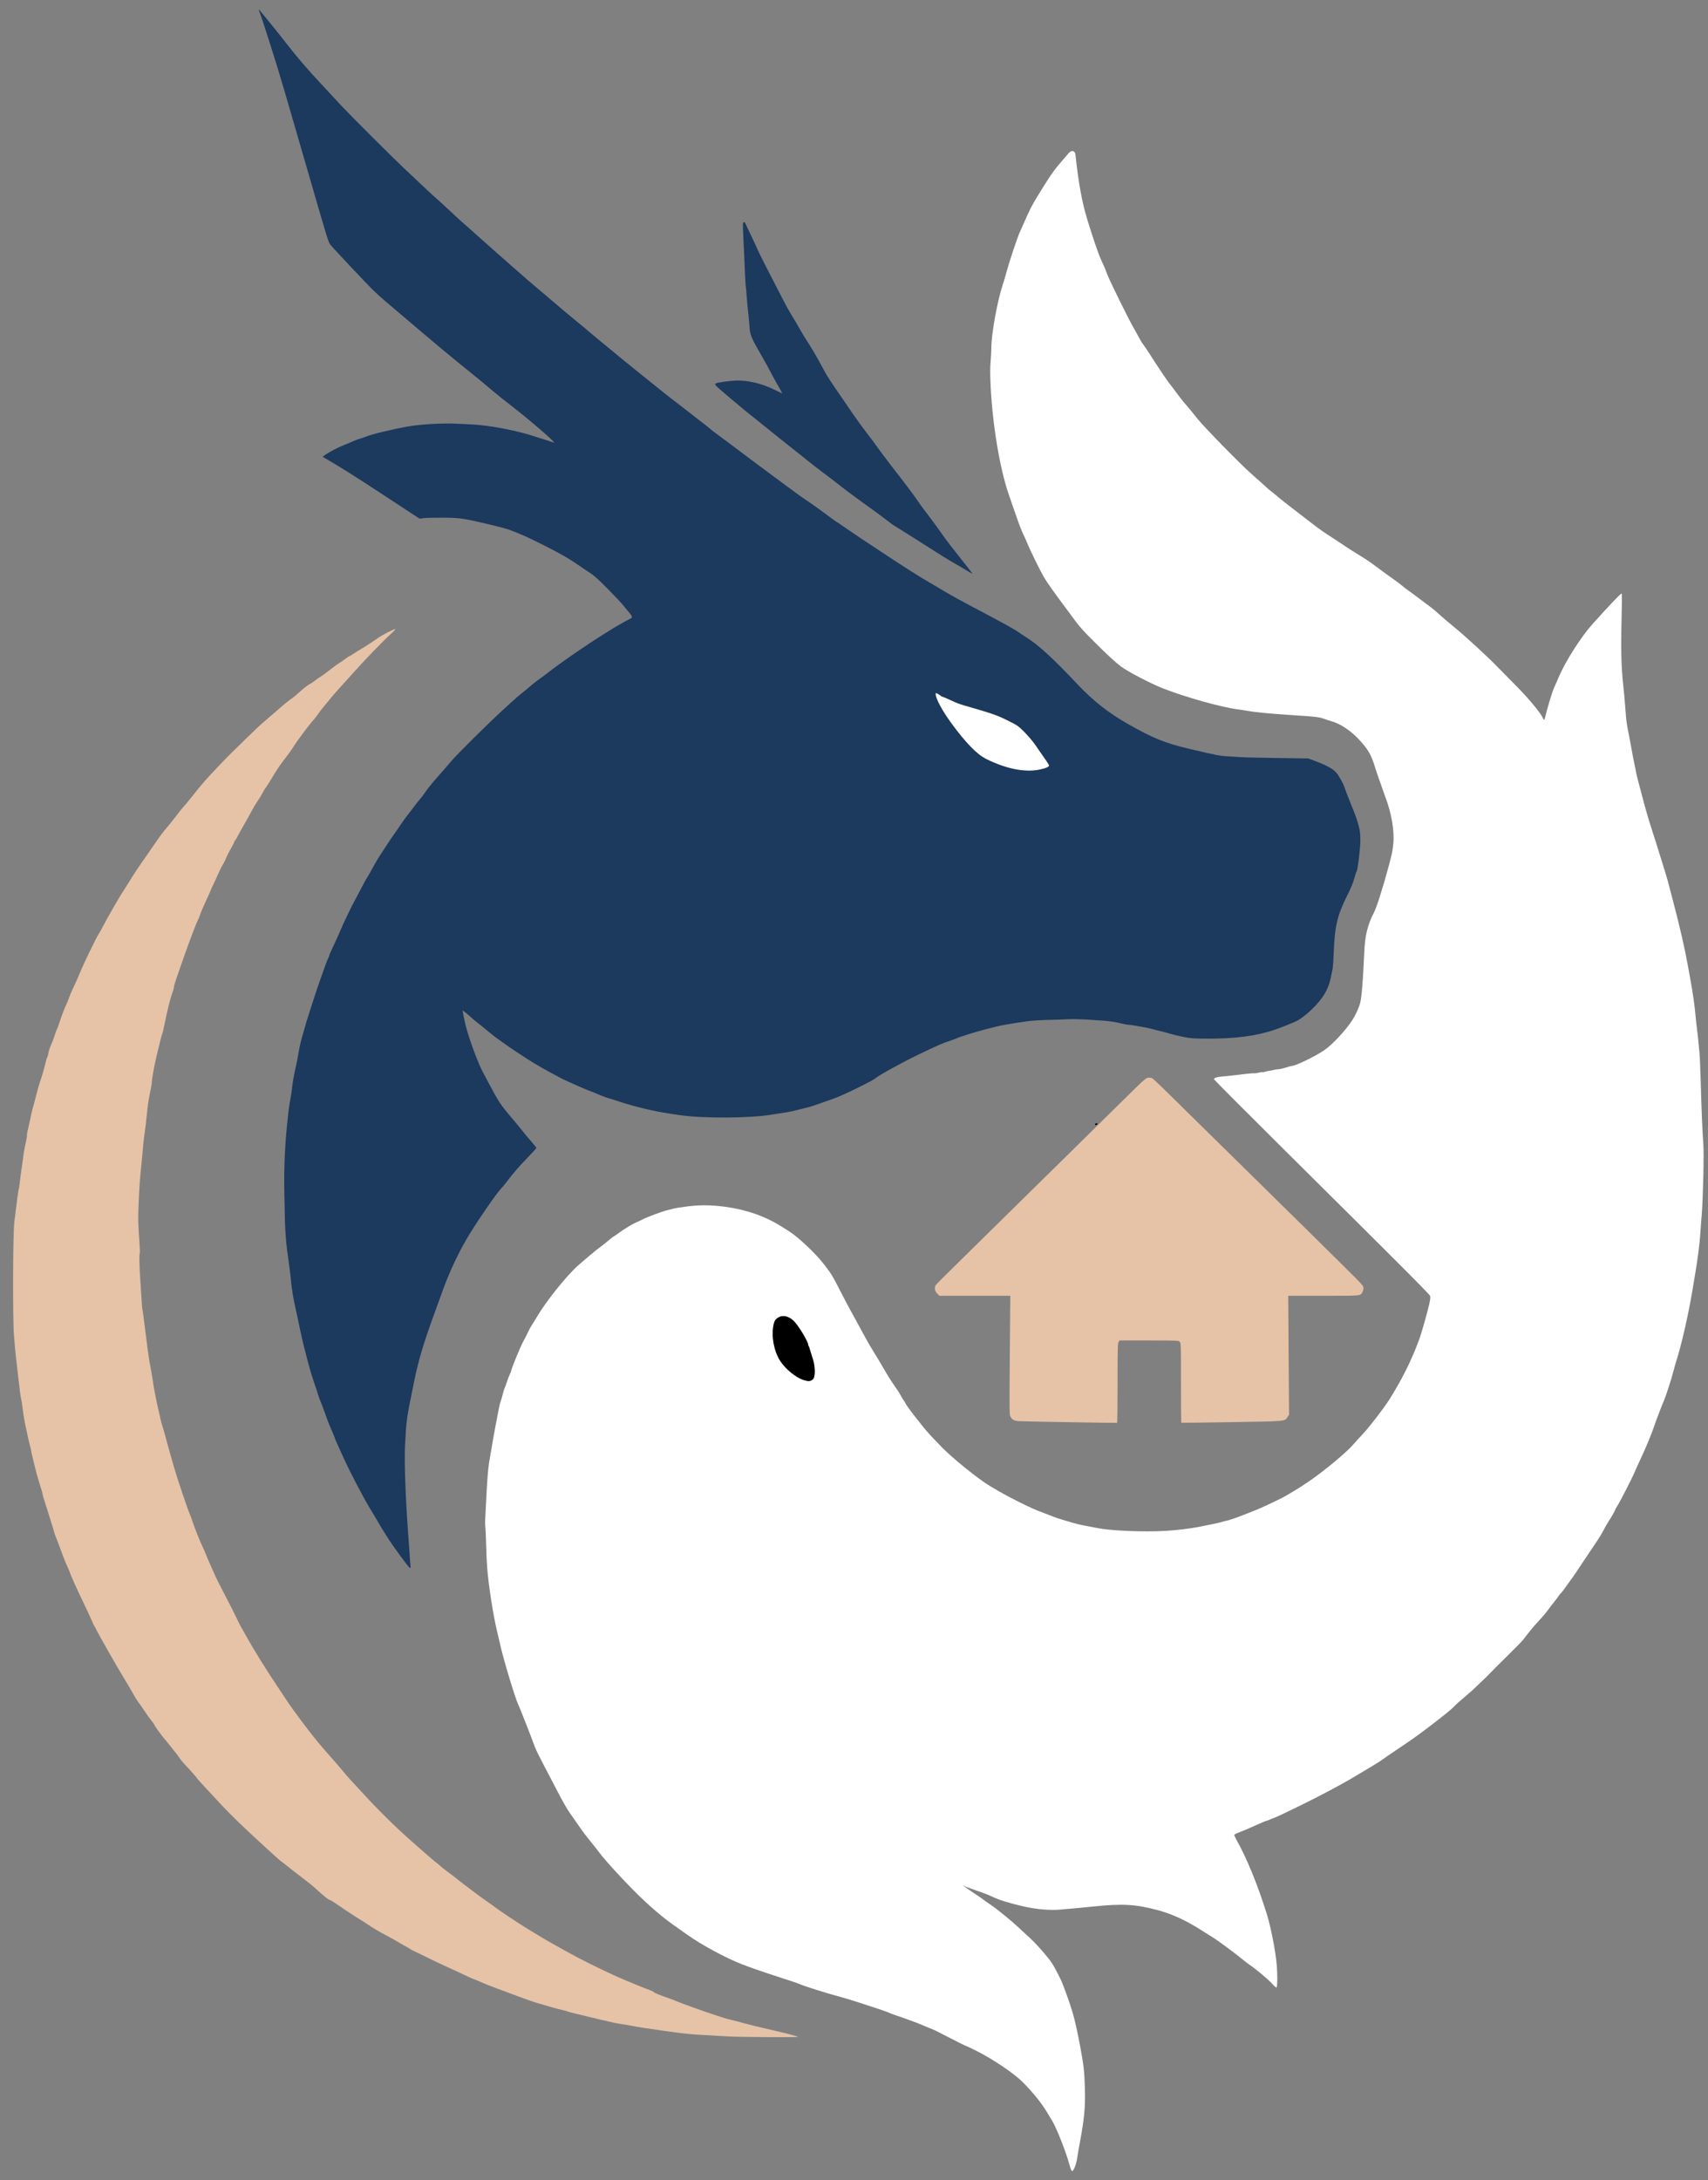
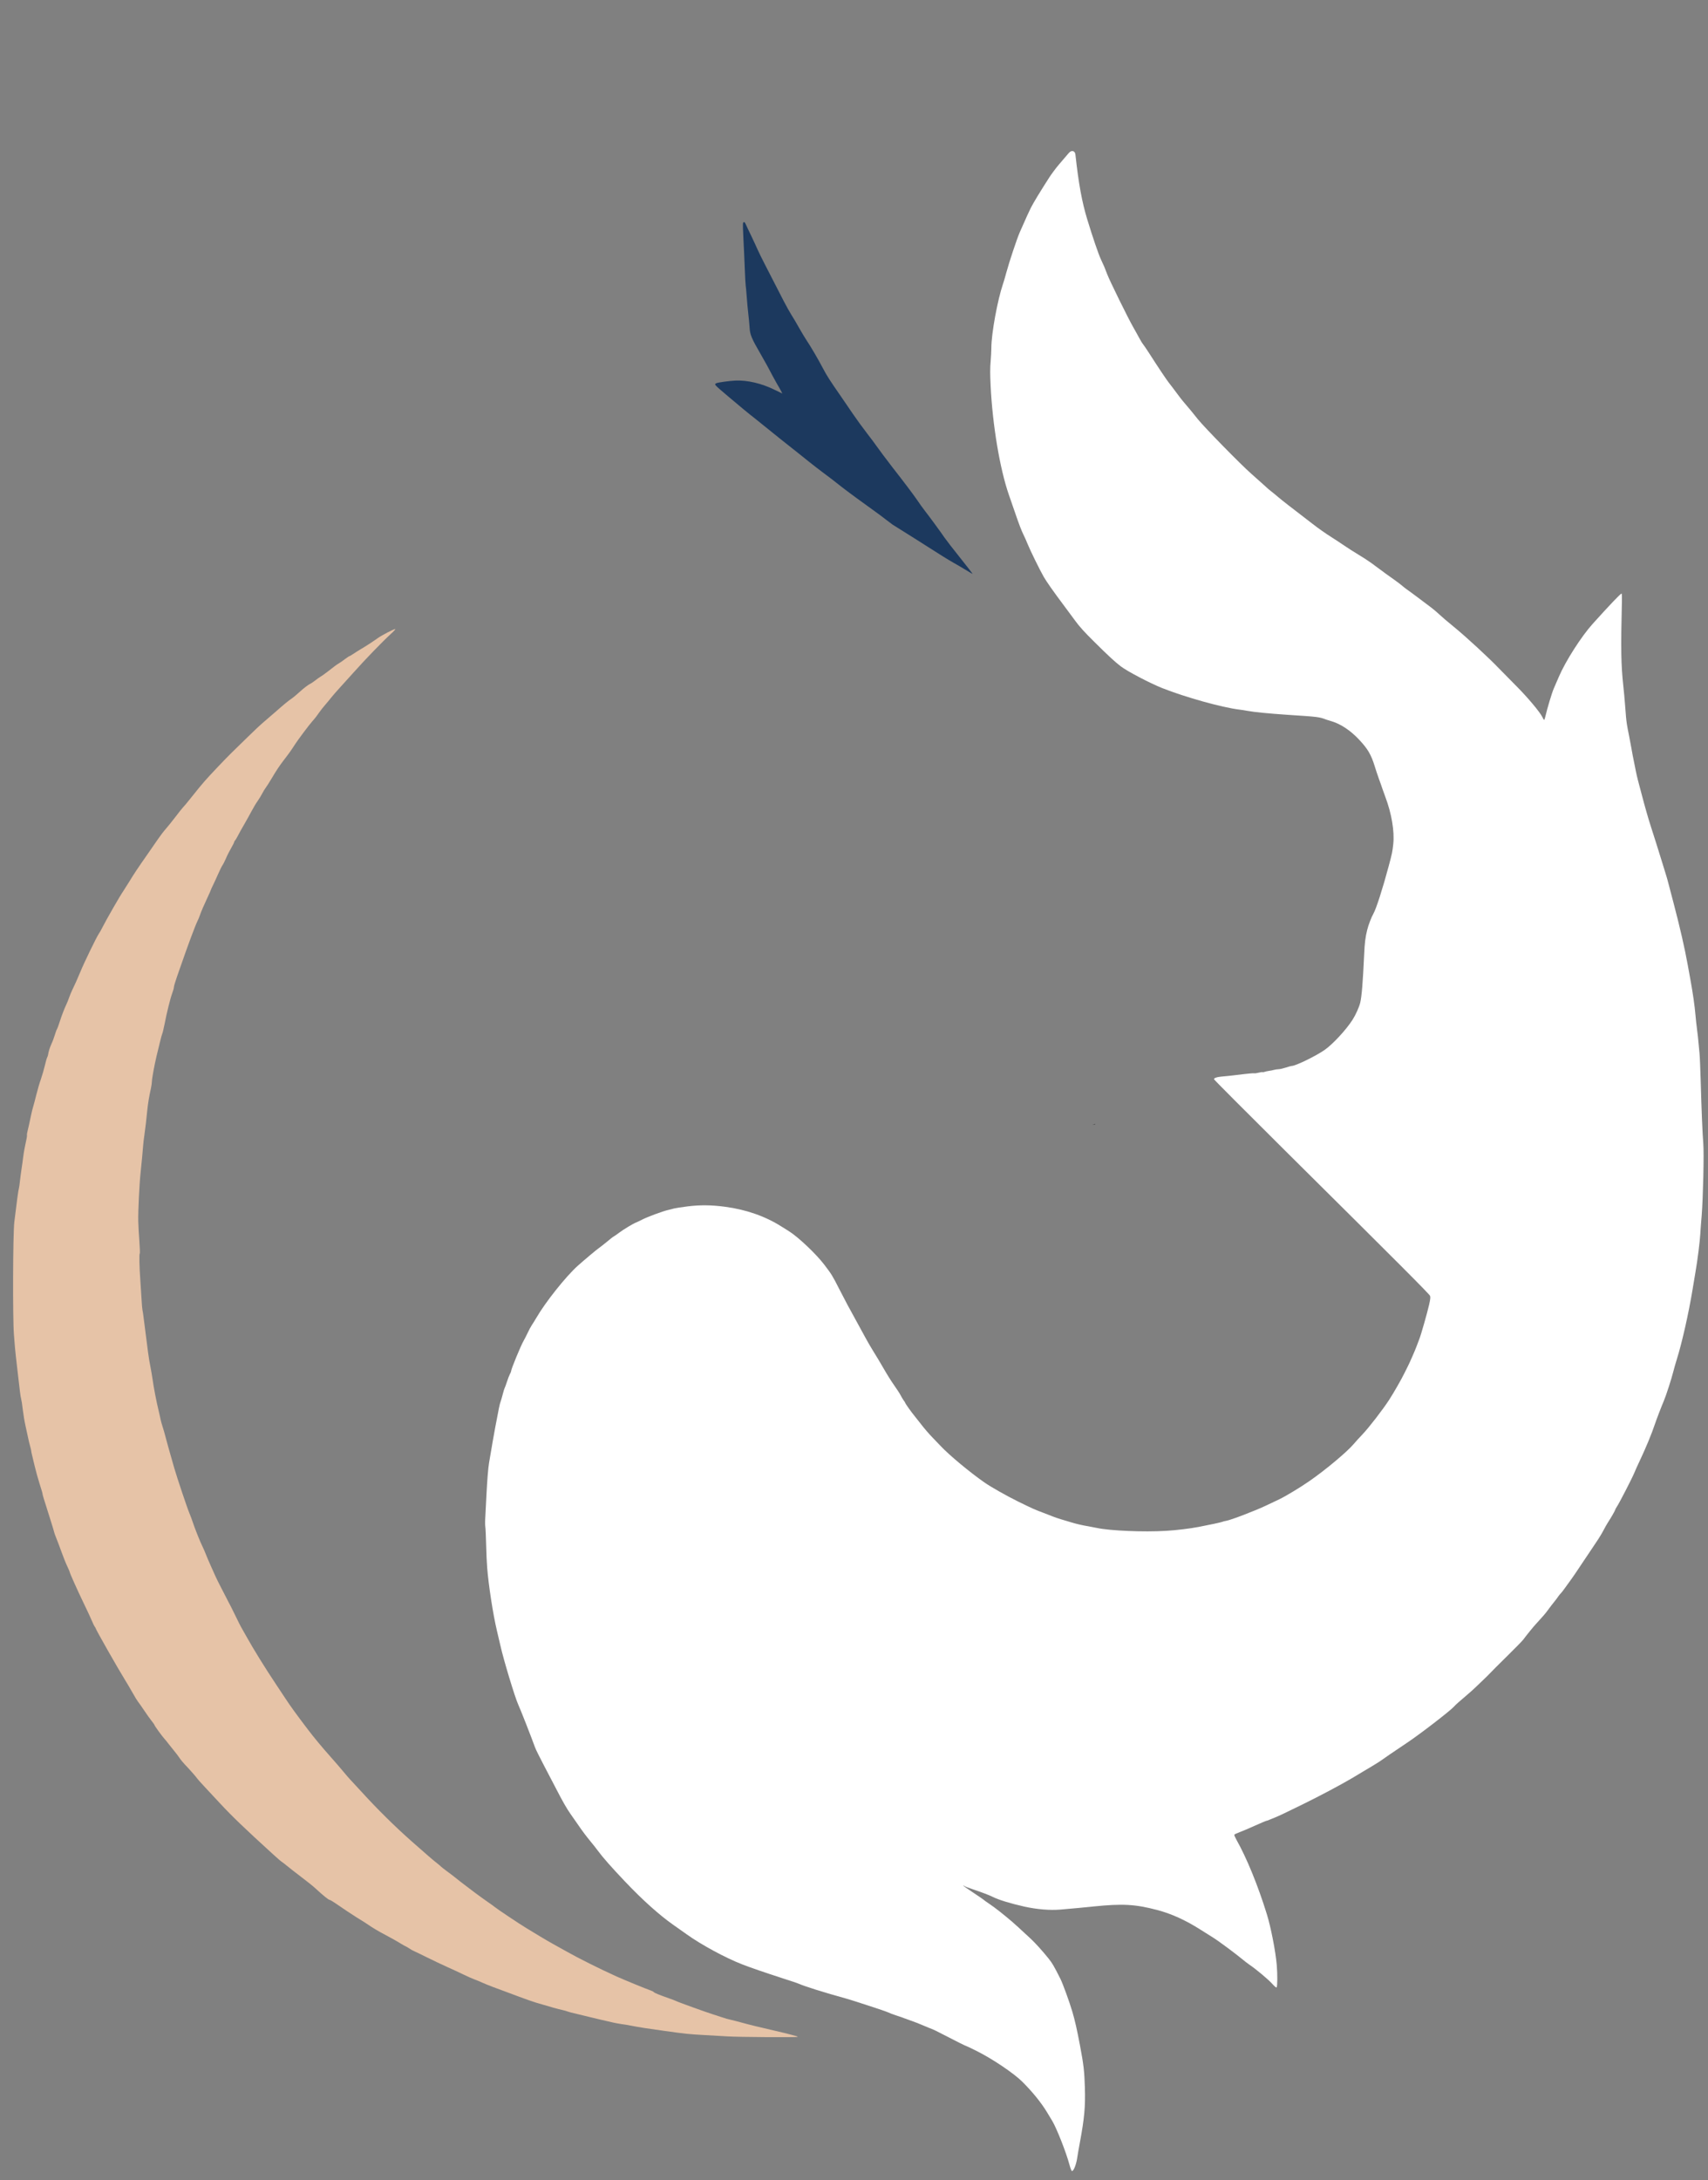
<svg xmlns="http://www.w3.org/2000/svg" xmlns:ns1="http://www.serif.com/" width="100%" height="100%" viewBox="0 0 10996 14032" version="1.1" xml:space="preserve" style="fill-rule:evenodd;clip-rule:evenodd;stroke-linejoin:round;stroke-miterlimit:2;">
  <rect x="0" y="0" width="10996" height="14032" fill="#808080" stroke="none" />
  <rect id="Plan-de-travail1" ns1:id="Plan de travail1" x="0" y="0" width="10995.4" height="14031.6" style="fill:none;" />
  <g>
-     <path d="M1667.83,69.486c21.667,54.583 117.084,354.167 166.667,526.25c17.917,60.833 47.917,163.75 66.667,229.167c19.166,65.416 54.583,187.916 79.166,272.916c134.167,463.334 132.917,460.417 149.167,480c20.833,25.834 227.917,245.834 272.5,289.584c20,19.583 58.75,54.583 85.417,77.083c26.666,22.5 73.333,62.083 104.166,88.333c193.75,165 299.584,253.334 403.334,337.084c86.25,69.166 114.583,92.5 175,144.166c26.25,22.5 83.75,68.334 127.083,101.667c112.917,86.667 291.667,241.667 268.75,232.917c-3.333,-1.25 -27.917,-9.167 -54.167,-17.5c-26.25,-8.334 -64.583,-20.417 -85.416,-27.084c-113.334,-36.25 -282.5,-67.5 -391.667,-72.5c-22.917,-1.25 -69.583,-3.333 -104.167,-5c-83.333,-3.75 -220.833,4.167 -297.916,17.5c-106.25,18.334 -245.417,52.084 -281.25,67.917c-10,4.167 -24.167,9.167 -31.667,10.833c-7.917,1.667 -28.333,9.167 -45.417,16.667c-17.083,7.917 -46.25,20 -64.583,27.083c-35.833,14.167 -101.25,48.75 -120.417,64.167l-12.083,9.167l20.417,12.083c89.166,51.25 184.583,111.25 378.75,238.75l225,147.5l31.25,-3.75c17.083,-1.667 72.083,-2.917 121.666,-2.5c70.834,0.417 101.667,2.917 141.667,9.583c70.833,12.5 253.333,56.25 286.25,69.167c75.833,29.167 110.417,44.583 202.5,90.417c112.5,55.833 181.25,95 239.583,136.25c21.667,15 55.417,37.916 75,50.416c26.25,17.084 55.417,43.334 113.334,102.084c42.916,43.333 87.5,90.833 99.583,105.833c11.667,15 30,37.083 40.417,48.75c20,23.75 20.416,32.083 2.916,38.75c-6.25,2.5 -26.25,13.333 -45,24.167c-18.75,11.25 -37.083,21.25 -40.416,22.916c-3.334,1.667 -15.834,9.167 -27.5,16.667c-11.667,7.083 -35.834,22.5 -54.167,33.75c-123.333,77.5 -276.667,182.917 -361.667,249.583c-17.916,14.167 -44.166,33.334 -57.5,42.917c-13.75,9.167 -35.416,26.25 -47.916,37.083c-12.5,11.25 -31.25,26.667 -41.667,35c-43.333,34.584 -57.5,46.667 -140.833,123.334c-97.5,89.166 -299.167,289.166 -332.084,328.75c-22.916,27.5 -56.666,66.25 -86.666,100c-38.334,42.916 -65,76.25 -85.417,105.833c-11.25,16.667 -26.25,36.25 -33.333,43.75c-7.084,7.5 -17.084,20 -22.5,27.917c-5.834,7.916 -23.75,31.25 -40,52.083c-16.667,20.417 -40.834,53.333 -53.75,72.917c-12.917,19.583 -31.667,46.666 -41.667,60.416c-10,13.75 -30,43.334 -44.583,65.417c-14.584,22.5 -37.5,57.083 -50.417,77.083c-13.333,20.417 -28.333,45 -33.75,55.417c-15.417,29.583 -49.167,88.75 -57.083,100c-3.75,5.833 -14.584,25.417 -23.75,43.75c-9.584,18.333 -28.75,55 -42.917,81.25c-29.583,53.75 -70.833,139.583 -97.917,202.083c-9.583,22.917 -24.583,56.667 -33.333,75c-35.833,77.084 -39.583,85.834 -39.583,90c-0,2.084 -2.917,10 -7.084,17.5c-7.083,13.75 -17.083,40.417 -49.166,132.084c-25.417,72.5 -27.917,80 -55.834,166.666c-36.25,112.917 -37.083,115.417 -48.333,156.25c-5.833,20.417 -12.083,42.917 -14.167,50c-8.333,27.084 -20.416,80.834 -25,112.5c-2.916,18.334 -9.166,52.084 -14.583,75c-12.083,51.25 -22.5,108.75 -25.417,141.667c-1.25,13.75 -5,39.167 -7.916,56.25c-11.667,62.083 -15.417,91.25 -25.417,191.667c-14.167,142.916 -19.583,291.25 -16.25,437.5c1.667,67.5 3.333,146.25 3.75,175c1.25,55.416 7.5,135.833 14.167,187.5c2.5,17.083 8.333,60.416 13.333,95.833c5,35.417 10.417,82.5 12.083,104.167c3.334,40 16.25,119.166 27.084,164.583c7.916,33.75 15.833,71.667 31.25,145.833c7.083,34.167 18.333,82.917 25,108.334c6.666,25 15.833,60.833 20.416,79.166c11.25,46.25 31.25,113.334 48.334,162.5c8.333,22.917 18.75,54.584 23.333,70.834c5,15.833 11.667,34.583 15,40.833c3.333,6.25 15,37.917 26.667,70.417c11.25,32.083 23.333,64.166 26.25,71.666c12.916,28.334 40,94.167 40,96.667c-0,1.667 4.583,12.5 10,24.167c5.416,11.666 22.5,49.166 37.916,83.75c40.417,91.25 126.25,256.25 173.75,335.416c23.334,37.917 49.167,81.667 58.334,97.917c9.166,15.833 20.833,35.833 26.25,43.75c5,7.917 17.916,28.75 28.75,45.833c35.416,57.084 138.333,197.917 145.416,199.167c5.417,1.25 6.667,-1.25 5,-10.417c-0.833,-6.25 -3.75,-41.666 -5.833,-78.333c-2.5,-36.667 -7.5,-105 -10.833,-152.083c-16.25,-227.917 -23.75,-446.25 -18.75,-545.834c9.166,-171.666 8.75,-167.916 60.416,-420.833c26.667,-130 62.084,-247.917 127.917,-427.083c13.75,-36.667 32.083,-87.5 40.833,-112.5c43.334,-126.25 101.25,-254.584 164.584,-364.167c52.5,-91.667 188.333,-290.417 224.583,-329.583c10,-10.417 24.167,-27.084 31.667,-37.5c42.5,-56.667 82.083,-102.917 135.833,-157.917c32.917,-34.167 60,-63.75 60,-66.25c0,-2.083 -14.583,-20.417 -32.083,-40.417c-17.917,-20 -43.75,-50.833 -57.5,-68.75c-13.75,-17.5 -43.75,-54.166 -66.667,-80.833c-74.583,-87.5 -88.333,-108.75 -152.083,-229.583c-14.584,-27.5 -29.584,-55.834 -33.334,-62.5c-32.083,-57.917 -87.916,-207.917 -112.916,-302.084c-5.417,-21.25 -20.417,-92.916 -20.417,-99.166c0,-2.917 17.5,10 38.75,29.166c20.833,19.167 50.417,44.167 65.417,55.417c15,11.25 49.166,39.167 76.666,62.083c50.417,42.084 189.167,137.084 279.584,191.667c48.75,29.583 132.916,75.833 183.75,101.667c36.666,18.333 162.916,73.75 182.916,80c9.167,2.916 33.334,12.5 53.334,21.666c20.416,8.75 43.75,17.5 52.083,19.584c8.333,2.083 40.833,12.5 71.667,22.5c104.583,35 231.666,65 336.666,80c5,0.833 27.5,4.166 50,7.5c150.834,23.75 471.667,21.666 609.167,-3.75c19.583,-3.334 48.75,-7.917 64.583,-10c38.334,-5.417 52.5,-8.334 168.75,-37.917c7.917,-2.083 39.167,-12.5 68.75,-22.917c30,-10.833 70,-25 89.584,-31.666c53.75,-18.334 245,-111.667 266.666,-130.417c23.75,-20 169.584,-100.417 270.834,-149.167c143.75,-69.166 151.666,-72.5 225,-97.083c10.416,-3.333 22.083,-7.917 26.666,-10.417c12.084,-7.083 107.084,-36.666 173.334,-54.583c107.5,-28.75 142.5,-35.417 283.75,-55.417c24.166,-3.333 82.5,-7.083 129.166,-8.333c46.667,-0.833 107.5,-2.917 135,-4.583c27.5,-1.25 79.167,-0 114.584,2.083c35.416,2.5 80.416,5.833 100,6.667c43.75,2.916 83.75,8.75 126.666,19.166c18.334,4.167 37.917,7.917 43.75,7.917c5.834,-0 20.834,1.667 33.334,4.167c12.916,2.083 40.416,7.083 60.833,10.416c20.833,3.75 49.583,10 64.583,14.167c15,4.583 41.25,11.25 58.334,15c17.083,4.167 42.5,10.833 56.25,15.417c13.75,4.166 49.583,12.916 79.166,18.75c48.334,9.583 64.584,10.833 152.084,11.25c185.416,0.833 319.166,-17.084 441.666,-58.75c35,-12.084 115,-44.167 135,-54.167c58.75,-30 144.167,-112.5 180.417,-174.167c22.083,-37.5 34.167,-70.833 42.917,-116.666c2.5,-13.75 6.666,-33.334 9.166,-43.75c2.084,-10.417 5.834,-59.167 7.5,-108.334c6.667,-169.583 22.917,-237.916 87.084,-366.25c26.25,-52.5 37.083,-79.166 48.75,-121.25c3.75,-15 8.75,-29.166 10.833,-31.666c7.5,-10.417 24.583,-146.25 24.583,-199.584c0,-46.666 -1.666,-60.416 -12.083,-100c-6.667,-25.416 -20.833,-66.666 -31.25,-91.666c-24.583,-60.417 -55.417,-139.167 -59.167,-152.084c-7.083,-23.75 -37.083,-76.666 -52.916,-94.166c-25,-27.5 -64.167,-47.917 -151.25,-80l-29.167,-10.834l-210.417,-2.916c-115.833,-2.084 -215.833,-4.167 -222.916,-5.417c-6.667,-0.833 -39.584,-2.917 -72.917,-4.583c-62.083,-2.917 -76.667,-5.834 -264.167,-50c-151.25,-35.834 -229.166,-67.5 -389.166,-158.334c-124.167,-70.416 -225,-149.583 -324.167,-254.583c-154.167,-164.167 -254.583,-256.25 -328.75,-302.083c-18.333,-11.25 -42.083,-27.084 -52.5,-35c-19.167,-14.167 -96.667,-57.5 -224.583,-125c-148.75,-78.334 -205.417,-109.584 -262.5,-143.75c-33.334,-19.584 -74.584,-44.167 -91.667,-54.167c-57.917,-33.333 -147.5,-90 -270.833,-171.667c-179.584,-118.333 -192.084,-126.666 -259.584,-173.333c-33.75,-23.333 -62.083,-42.5 -63.333,-42.5c-0.833,-0 -16.25,-10.833 -34.167,-24.167c-57.083,-43.333 -122.916,-90.416 -163.75,-117.5c-21.666,-14.583 -50.833,-35 -64.583,-45.833c-13.75,-10.417 -41.667,-30.833 -62.5,-45.833c-20.417,-14.584 -126.25,-93.334 -235,-174.584c-108.333,-81.666 -205,-153.75 -214.583,-160.416c-9.167,-6.25 -27.5,-20.417 -40,-31.25c-12.5,-10.834 -34.167,-27.917 -47.917,-38.334c-13.75,-10 -47.5,-36.25 -75,-58.333c-27.5,-21.667 -72.5,-56.667 -100,-77.5c-50.417,-38.333 -79.167,-60.833 -231.667,-184.167c-107.083,-86.25 -132.5,-107.083 -181.666,-148.333c-22.084,-18.333 -56.25,-46.667 -76.25,-62.5c-19.584,-16.25 -47.917,-39.583 -62.917,-52.5c-14.583,-12.917 -42.5,-36.25 -62.083,-52.083c-47.917,-38.75 -132.5,-109.584 -173.75,-145.417c-18.334,-16.25 -51.25,-44.167 -73.75,-62.5c-41.667,-34.583 -126.25,-107.5 -192.5,-166.25c-20.834,-18.75 -75,-66.667 -120.834,-106.667c-45.416,-40 -101.25,-90 -124.166,-110.416c-22.5,-20.834 -47.917,-43.334 -56.667,-50c-8.333,-7.084 -52.083,-46.667 -96.25,-88.334c-44.583,-41.666 -87.5,-80.833 -95.417,-87.083c-7.916,-6.667 -49.166,-44.583 -91.666,-85c-42.5,-40.417 -91.25,-86.25 -108.334,-102.083c-56.666,-52.5 -345.833,-340.834 -395.416,-394.167c-26.667,-29.167 -87.084,-94.167 -134.584,-145c-88.75,-94.583 -160.416,-178.333 -225.833,-262.917c-55.417,-71.666 -173.333,-216.666 -175.833,-216.666c-1.667,-0 -1.25,3.333 0.416,7.083Zm4376.67,4400c7.083,4.167 12.917,8.75 12.917,10.417c-0,2.083 2.5,3.333 5.833,3.333c3.333,-0 18.75,5.833 34.167,12.917c15.833,7.083 38.333,17.5 49.583,22.5c11.667,5.416 34.167,13.333 50,17.916c197.917,57.5 215.417,63.334 293.333,102.084c57.917,28.75 62.084,31.666 102.917,72.916c23.333,23.75 54.167,59.167 67.917,79.167c79.166,113.333 92.083,132.5 92.083,137.5c0,7.917 -22.083,15.833 -65,23.75c-92.917,17.5 -215.833,-7.083 -339.167,-67.917c-33.333,-16.666 -46.666,-26.25 -84.583,-62.916c-87.5,-84.584 -200.833,-240.417 -230,-317.084c-15.833,-41.666 -14.167,-48.333 10,-34.583Z" style="fill:#1c395e;fill-rule:nonzero;" />
    <path d="M4783.66,1436.15c-1.667,3.75 -0.417,50 2.5,102.916c2.916,52.917 6.666,139.584 8.75,192.084c2.083,52.916 4.583,100.833 5.833,106.25c1.25,5.833 4.167,38.333 6.667,72.916c2.5,34.167 7.083,85 10.416,112.5c3.334,27.5 6.667,65 7.917,83.334c2.083,47.083 12.5,71.666 71.25,172.916c30.417,52.5 57.083,101.25 76.667,139.584c5.833,11.25 18.333,33.75 27.5,50c9.583,15.833 21.666,37.083 26.666,46.666l8.75,17.5l-50.833,-24.583c-83.333,-40.833 -174.167,-62.083 -251.25,-58.75c-37.917,1.667 -113.75,12.083 -122.917,17.083c-14.583,7.917 -16.25,6.25 75,83.75c55,47.084 148.334,124.167 170.417,140.417c11.25,8.75 33.75,26.667 49.167,39.583c28.333,23.75 204.166,164.167 242.5,193.75c10.833,8.334 38.333,30.417 60.833,48.75c22.5,17.917 60,47.084 83.333,64.584c49.584,36.666 73.334,55 117.917,90.416c30.833,25 161.667,120.834 227.917,167.917c17.916,12.5 47.5,35 66.25,49.583c18.75,14.584 37.5,28.75 42.083,31.667c23.75,14.167 205,128.75 322.917,203.75c21.666,13.75 53.75,32.917 70.833,42.5c17.083,9.167 51.25,29.583 76.25,44.583c24.583,15.417 44.583,26.667 44.583,25.417c0,-1.25 -36.25,-47.917 -80.416,-103.333c-44.167,-55 -88.75,-112.917 -99.167,-127.917c-23.333,-34.583 -98.75,-137.5 -129.167,-176.25c-12.5,-16.25 -34.583,-46.667 -48.333,-67.5c-22.083,-32.5 -86.667,-118.333 -156.667,-207.5c-30,-38.333 -100.416,-132.5 -107.916,-144.167c-3.334,-5.833 -29.167,-40 -57.084,-76.25c-27.916,-36.25 -69.583,-93.333 -92.5,-127.083c-22.916,-33.75 -55,-80.833 -71.666,-105c-76.667,-110.417 -95,-138.75 -121.667,-189.583c-29.167,-55.834 -79.167,-141.25 -106.25,-181.25c-8.75,-12.5 -29.167,-47.5 -46.25,-77.084c-16.667,-30 -38.75,-67.5 -49.167,-83.333c-10.416,-16.25 -32.916,-56.25 -50,-89.583c-59.166,-115.834 -91.25,-177.5 -122.5,-238.334c-17.5,-33.75 -37.5,-75 -45,-91.666c-7.083,-16.667 -26.25,-57.5 -42.083,-90.834c-16.25,-33.333 -32.083,-66.666 -35,-74.166c-6.667,-14.584 -12.917,-17.084 -17.083,-6.25Z" style="fill:#1c395e;fill-rule:nonzero;" />
-     <path d="M7051.16,7233.65c-1.667,2.5 -1.667,5.416 -0.417,6.666c3.333,3.334 15,-2.083 15,-7.083c0,-5.417 -11.25,-5.417 -14.583,0.417Z" style="fill-rule:nonzero;" />
+     <path d="M7051.16,7233.65c-1.667,2.5 -1.667,5.416 -0.417,6.666c0,-5.417 -11.25,-5.417 -14.583,0.417Z" style="fill-rule:nonzero;" />
    <path d="M5017,8462.4c-22.083,11.25 -31.25,25 -37.5,56.25c-14.167,72.083 3.333,165.833 42.5,227.5c42.083,65.416 132.5,128.75 184.167,128.75c15,-0 34.166,-11.25 36.25,-22.084c8.333,-37.5 2.5,-91.25 -14.167,-134.166c-1.667,-4.584 -6.667,-20.417 -10.833,-35.417c-3.75,-15 -8.75,-28.75 -10.834,-31.25c-1.666,-2.083 -3.333,-6.25 -3.333,-9.583c0,-7.5 -28.333,-63.75 -47.917,-95c-49.583,-77.5 -96.25,-106.25 -138.333,-85Z" style="fill-rule:nonzero;" />
-     <path d="M7416.41,6939.06c7.916,3.333 58.333,51.667 232.5,223.75c70,68.75 240.416,236.667 379.166,372.917c313.75,308.333 480.834,472.916 632.084,622.916c107.083,105.834 117.916,117.917 117.916,130.417c0,7.5 -2.916,19.167 -6.25,25.833c-13.333,26.25 -2.916,25 -251.666,25l-226.667,0l2.5,382.917l2.917,382.5l-9.584,14.167c-20,29.583 0.834,27.5 -358.333,33.75c-178.333,2.916 -325.417,4.583 -326.25,3.75c-0.833,-0.834 -1.667,-116.667 -1.667,-257.5c0,-250 0,-255.417 -8.333,-263.75c-7.917,-7.917 -13.75,-8.334 -197.5,-8.334l-189.583,0l-6.25,9.167c-5.834,8.333 -6.667,40.417 -6.667,264.583c-0,140 -1.25,255.417 -2.917,256.25c-3.333,1.667 -524.166,-7.083 -615.833,-10c-45.417,-1.25 -57.083,-6.25 -70.833,-30c-6.667,-10.833 -7.084,-37.916 -4.167,-394.583l3.333,-382.917l-456.25,0l-14.166,-14.166c-16.667,-16.667 -20.417,-40.834 -8.334,-56.667c5.417,-7.083 146.667,-146.667 531.667,-525c296.667,-291.667 455,-447.083 635.417,-625.417c189.583,-187.083 184.583,-182.5 206.25,-182.5c5.833,0 13.75,1.25 17.5,2.917Z" style="fill:#e6c3a7;" />
    <path d="M6923.49,994.895c20,184.167 42.083,305 75.417,414.584c35,115.416 73.333,227.5 88.75,260c20.833,44.583 25.833,56.25 40.416,95.416c14.584,39.584 135,284.167 167.5,340.834c11.667,20 28.334,50.416 37.5,67.5c9.167,17.083 20.417,35.833 25.417,41.666c5,6.25 23.333,32.917 40.417,59.584c54.583,85.416 106.25,162.5 122.916,184.583c20.834,26.667 32.084,41.667 61.25,80.833c12.917,17.5 28.75,37.917 35.834,45.834c32.5,37.5 64.166,76.25 92.916,112.5c40.834,51.25 278.75,294.166 343.334,350.416c27.083,23.75 63.75,56.667 81.25,72.5c17.083,16.25 38.75,35 47.916,41.667c9.167,6.667 28.75,22.917 43.75,35.833c23.334,20 98.334,78.334 180.834,141.25c13.333,10.417 32.083,24.584 41.666,32.084c35,27.5 85,62.5 123.334,86.666c21.666,13.75 57.5,37.084 79.166,52.084c21.667,15 62.917,41.25 91.25,58.333c28.334,16.667 67.084,42.083 85.834,55.833c90.416,67.084 110.416,81.667 147.5,107.5c21.666,15.834 43.75,32.084 48.75,37.084c5.416,5 17.916,14.583 27.916,22.083c10.417,7.083 45,32.5 76.667,56.25c31.667,23.75 68.75,51.667 82.5,62.083c13.75,10.417 35.417,28.334 47.917,40.417c23.333,21.667 49.583,44.167 100,85.417c76.25,62.083 222.5,197.083 287.916,265.416c21.667,22.5 72.084,73.75 112.084,113.75c71.666,71.667 153.75,169.167 168.75,201.25c3.75,8.334 8.75,16.25 10.416,17.5c1.667,0.834 5.417,-8.75 8.334,-22.083c10.833,-48.333 42.5,-153.75 54.166,-180c6.667,-15 21.667,-49.583 33.334,-77.083c42.5,-99.167 144.166,-258.334 216.666,-338.75c109.584,-121.667 182.084,-197.917 186.667,-195.417c1.667,1.25 2.5,19.583 2.083,41.25c-7.5,320.833 -5.833,416.667 9.167,555.417c3.333,29.583 7.917,80.416 10.417,112.5c2.5,32.083 5.416,69.583 6.666,83.333c2.5,31.667 7.917,65.833 18.75,117.5c4.584,22.5 11.667,61.25 16.25,86.667c4.167,25 11.667,64.583 16.667,87.5c4.583,22.916 10.417,50.833 12.5,62.5c2.083,11.25 7.917,35.833 12.5,54.166c8.333,30.417 18.75,70.417 29.583,111.667c9.167,37.083 42.5,153.333 51.667,180c14.167,43.333 53.333,167.083 72.917,231.25c9.583,30.833 20.833,67.5 25,81.25c4.583,13.75 12.916,42.917 18.333,64.583c5.417,21.667 20,76.25 31.667,120.834c41.25,156.666 72.083,291.25 91.666,400c4.584,26.25 12.084,67.5 16.667,91.666c17.083,94.584 27.917,169.584 33.333,233.334c2.5,28.75 6.25,63.333 8.334,77.083c3.75,25 9.583,77.917 17.083,162.5c2.5,25 5.833,105.833 7.917,179.167c5,184.166 11.666,344.583 16.666,404.583c5.417,61.25 -1.25,354.167 -10.416,466.25c-3.75,41.25 -7.5,93.75 -8.75,116.667c-2.5,46.25 -17.917,170 -30.834,243.75c-4.583,26.25 -12.916,77.083 -18.75,112.5c-25,152.5 -68.75,346.666 -102.083,452.083c-6.667,20.417 -16.667,56.25 -22.5,79.167c-12.083,47.916 -47.5,156.666 -60.833,187.5c-12.5,28.333 -49.167,123.75 -58.334,152.083c-20.416,61.25 -58.333,152.5 -100.416,241.25c-9.584,19.583 -23.334,50.417 -30.834,68.75c-16.25,38.75 -97.083,195.417 -112.5,218.333c-5.833,8.334 -10.416,17.084 -10.416,19.167c-0,4.167 -25,48.333 -48.334,84.167c-7.083,11.666 -19.166,32.083 -25.833,45.833c-6.667,13.333 -22.5,40 -34.583,58.75c-22.084,33.75 -28.334,42.917 -50,75c-6.25,8.75 -30.834,45.833 -55.417,82.5c-24.167,36.667 -52.917,79.167 -63.75,94.167c-11.25,15 -30.833,42.916 -44.167,61.25c-13.333,18.75 -25.833,35 -28.333,36.666c-2.083,1.25 -8.75,9.167 -14.583,17.5c-5.417,8.75 -18.75,25.834 -28.75,38.334c-10.417,12.5 -27.5,35 -38.334,50c-17.083,23.75 -32.916,42.083 -84.166,97.916c-12.084,12.917 -56.667,67.917 -76.667,95c-6.25,8.334 -54.167,57.084 -105.833,107.917c-52.084,51.25 -100,99.167 -107.084,107.083c-7.083,7.917 -27.083,27.5 -44.166,43.75c-17.084,16.25 -39.584,37.917 -50,47.917c-10.417,10.417 -36.667,33.75 -58.334,52.083c-47.916,40.417 -70,60.417 -78.75,70.417c-22.916,26.667 -217.5,176.667 -302.916,233.75c-82.5,55 -157.917,106.667 -165,112.5c-7.917,6.667 -71.667,45.833 -191.667,116.667c-73.75,43.333 -202.917,112.083 -311.667,165.416c-99.583,49.167 -162.083,78.75 -183.333,87.084c-12.5,4.583 -28.75,11.25 -36.25,14.583c-7.083,3.333 -15,6.25 -17.917,6.25c-2.5,-0 -35,13.75 -72.083,30.417c-37.083,17.083 -82.083,35.833 -100,42.5c-18.333,6.666 -33.75,14.166 -34.583,16.666c-1.25,2.5 5,16.667 13.333,31.667c66.667,118.333 138.333,293.333 195.833,478.75c26.667,85.417 57.084,243.333 64.167,329.583c5,59.167 4.583,134.167 -0.833,142.5c-2.084,3.334 -11.667,-4.583 -29.167,-23.75c-25,-27.916 -104.583,-94.583 -147.5,-123.333c-11.25,-7.917 -30.833,-22.5 -43.333,-33.333c-39.584,-33.334 -154.584,-118.75 -189.584,-140.417c-18.333,-11.25 -54.583,-34.583 -80.833,-50.833c-97.083,-61.667 -188.333,-102.917 -279.583,-126.667c-141.25,-37.083 -221.667,-41.25 -408.334,-22.5c-62.916,6.667 -121.666,12.083 -213.333,20c-68.75,5.833 -151.667,-1.25 -232.917,-19.167c-92.083,-20.833 -165.416,-43.333 -205.833,-63.75c-19.167,-9.583 -67.083,-27.916 -122.917,-46.666c-39.166,-13.334 -53.75,-19.167 -56.666,-22.084c-1.667,-1.666 -5,-2.916 -7.5,-2.916c-2.5,-0 25.416,20 62.083,44.166c36.667,24.167 67.5,45.417 68.75,47.084c1.25,2.083 19.167,14.583 39.583,28.333c34.584,23.333 87.084,64.583 143.75,112.917c20.417,17.5 47.084,42.083 121.667,111.25c27.083,25 77.5,80.833 113.333,125.833c23.75,29.583 34.167,47.083 76.25,130.833c15.834,31.667 57.917,147.084 77.084,212.084c16.666,57.083 29.166,111.666 49.166,217.5c23.334,122.5 28.334,167.916 31.25,270c3.75,125.833 -2.916,197.083 -33.333,360.416c-5.833,29.584 -12.917,72.084 -16.25,94.167c-6.25,41.25 -22.5,82.917 -33.333,82.917c-3.334,-0 -9.584,-15.834 -16.667,-42.084c-20.833,-78.333 -83.333,-236.25 -110.833,-281.25c-5.834,-9.583 -21.25,-35 -34.167,-56.666c-36.667,-60.417 -93.333,-130.417 -159.583,-196.25c-54.167,-53.334 -188.75,-144.167 -287.917,-194.167c-37.083,-18.75 -68.75,-33.75 -70.417,-33.75c-3.333,-0 -62.083,-29.167 -156.25,-77.917c-30.833,-16.25 -60.833,-30.833 -66.666,-32.5c-5.834,-1.666 -30.834,-12.083 -56.25,-22.916c-25,-10.834 -60.834,-24.584 -79.167,-30.834c-18.333,-6.25 -37.083,-12.916 -41.667,-15c-4.583,-2.083 -23.333,-8.75 -41.666,-14.583c-18.334,-6.25 -37.084,-12.5 -41.667,-14.583c-15.833,-7.5 -54.167,-21.667 -81.25,-30.417c-15,-4.583 -62.917,-20.417 -107.083,-35c-43.75,-14.167 -89.584,-28.75 -102.084,-32.083c-137.5,-37.5 -272.083,-80 -311.666,-97.917c-3.334,-1.667 -45.417,-15.833 -93.75,-31.25c-124.167,-40.417 -209.167,-69.583 -265.834,-91.667c-105.416,-40.833 -261.666,-125.416 -355,-192.083c-22.916,-16.667 -63.333,-45 -89.583,-63.333c-87.083,-61.25 -197.083,-159.584 -307.083,-275.834c-89.167,-93.75 -143.334,-155 -178.334,-202.5c-12.5,-16.666 -25,-32.916 -27.916,-35.833c-2.917,-3.333 -18.75,-22.917 -35,-43.333c-27.084,-34.167 -43.75,-57.084 -112.084,-156.25c-24.166,-34.584 -50,-80 -90.416,-158.334c-15,-28.75 -50,-95.833 -77.917,-149.166c-27.917,-53.334 -54.583,-106.667 -58.75,-118.75c-20.833,-58.334 -94.167,-245.834 -108.333,-275.834c-20.417,-44.166 -94.584,-288.333 -114.584,-379.166c-3.333,-13.75 -13.333,-57.5 -22.916,-97.5c-25,-105.834 -53.75,-292.5 -62.5,-404.584c-2.5,-28.75 -5.417,-96.25 -6.667,-150c-1.25,-53.75 -3.75,-105.416 -5.417,-114.583c-1.666,-9.167 -1.666,-39.167 0.417,-66.667c1.667,-27.5 5,-89.583 7.083,-137.5c4.584,-91.666 10.834,-173.333 17.084,-208.333c14.583,-88.333 34.583,-201.25 39.583,-227.083c23.75,-126.25 28.75,-149.584 33.75,-162.5c2.917,-7.917 9.583,-30.417 14.583,-50c5,-19.584 10.417,-37.5 12.084,-39.584c1.666,-2.5 8.333,-20 14.583,-39.583c6.25,-19.583 15,-42.083 19.167,-50c4.583,-7.917 7.916,-16.667 7.916,-19.167c0,-13.333 62.084,-163.333 80.417,-195.416c6.667,-11.667 18.75,-35 26.667,-52.084c7.916,-17.083 19.166,-38.333 25.416,-47.5c5.834,-8.75 19.584,-30.416 30,-48.333c59.584,-102.5 189.584,-265.417 266.25,-334.583c47.084,-41.667 121.25,-104.167 137.917,-115.417c7.917,-5.417 30.833,-23.333 50.417,-39.583c19.583,-16.667 40,-32.5 45.833,-35.417c5.417,-2.917 20.417,-13.333 32.917,-22.917c27.083,-20.416 89.166,-57.916 106.666,-64.583c6.667,-2.5 24.584,-10.833 39.584,-18.75c34.583,-17.917 135.416,-55.417 168.333,-62.5c13.75,-3.333 31.25,-7.5 38.75,-10c7.917,-2.083 47.083,-8.333 87.5,-13.333c81.667,-10 152.5,-9.167 240.417,2.5c135.833,17.916 259.583,61.25 363.333,127.083c16.667,10.417 37.917,23.75 47.917,30c60,37.5 175.416,146.667 227.916,215.833c46.667,61.25 52.5,70.417 94.584,153.334c44.166,85.833 64.166,123.75 107.083,200.833c18.333,33.333 45,82.083 59.167,108.333c13.75,26.25 38.333,68.334 54.166,93.75c16.25,25 45.834,75.417 66.667,111.25c20.417,35.834 50.833,84.584 67.917,108.334c16.666,23.75 35.416,52.083 41.25,63.75c5.833,11.25 15,26.666 20.416,34.166c5.417,7.084 10,14.167 10,15.834c0,4.166 40.417,60.833 60.834,85.416c10.416,12.5 26.666,33.334 36.25,45.834c20.833,27.916 57.5,70.416 82.5,95.833c10,10.417 32.5,33.75 50,52.083c54.166,57.5 185.416,166.667 279.166,232.084c42.084,29.583 143.334,86.666 218.334,123.75c93.75,45.833 100.833,49.166 164.583,73.333c28.75,10.833 57.917,22.083 64.583,25c7.084,2.917 29.584,10.417 50,16.667c20.834,6.25 48.75,14.583 62.5,18.75c32.5,10 72.084,19.166 108.334,25c16.25,2.916 41.25,7.5 56.25,10.833c84.166,18.333 304.166,27.5 445.416,18.75c69.167,-4.167 151.25,-14.167 210.834,-25.417c64.166,-12.083 145,-29.583 151.25,-32.5c3.75,-2.083 15.416,-5 25.416,-6.666c29.167,-4.584 187.084,-65 258.75,-99.167c24.167,-11.667 61.667,-29.583 83.334,-39.583c40.833,-19.584 135,-76.25 194.166,-117.5c102.5,-70.834 240.834,-186.667 283.334,-236.667c11.25,-13.333 37.083,-42.083 57.916,-63.75c42.084,-44.167 131.25,-160 171.25,-221.667c31.25,-48.333 79.167,-132.083 100,-175c7.917,-16.666 16.25,-33.333 18.334,-36.666c10.416,-19.167 47.5,-103.75 57.916,-131.667c6.667,-18.333 14.584,-39.583 17.917,-47.5c10,-23.333 51.25,-168.75 62.917,-220c8.333,-36.25 9.583,-50 6.666,-58.333c-4.583,-11.667 -183.333,-191.25 -934.166,-935.834c-251.25,-249.583 -457.084,-455.833 -457.084,-458.75c0,-7.5 16.25,-13.75 41.667,-16.25c59.167,-5.833 102.5,-10.416 153.75,-17.083c30.833,-3.75 59.583,-5.833 63.333,-5c3.75,1.25 17.084,-0.833 28.75,-3.75c12.084,-2.917 23.334,-4.583 25,-3.75c2.084,1.25 7.917,0.417 13.334,-1.667c5.416,-2.083 17.916,-4.583 28.333,-6.25c10.417,-1.25 25.417,-4.166 33.333,-6.666c7.917,-2.084 21.25,-4.167 29.167,-4.167c7.917,-0 28.75,-5 45.833,-10.417c17.084,-5.833 34.167,-10.416 37.5,-10.416c25,-0 156.667,-64.167 212.5,-103.334c52.917,-37.083 139.167,-130.416 180,-194.583c19.584,-30.833 42.084,-80.833 48.75,-108.333c10,-41.667 17.084,-129.584 25.417,-308.334c3.333,-77.5 7.917,-113.75 19.583,-160.416c7.5,-31.667 27.5,-83.334 39.584,-104.167c17.916,-30.417 60.416,-162.917 98.75,-306.25c22.083,-82.5 24.166,-92.5 29.583,-142.917c8.75,-80.833 -10.417,-195.416 -50.417,-301.666c-6.666,-17.917 -15,-41.25 -18.75,-52.084c-3.333,-11.25 -13.75,-39.583 -22.5,-63.75c-8.75,-24.166 -20.833,-60.833 -27.083,-81.25c-23.75,-77.083 -45,-113.75 -103.333,-175.416c-52.917,-56.25 -115,-97.5 -171.667,-115c-15.833,-4.584 -32.917,-10 -37.5,-11.667c-45.417,-17.5 -50,-17.917 -254.167,-31.25c-120.833,-8.333 -207.083,-16.667 -250,-24.583c-18.333,-3.334 -43.75,-7.5 -56.25,-8.75c-111.25,-13.75 -343.75,-78.334 -495.833,-138.334c-77.5,-30.833 -222.5,-106.666 -266.25,-139.583c-37.083,-28.333 -80.417,-67.917 -171.25,-158.333c-63.333,-62.5 -95.417,-97.917 -122.917,-135.834c-20.833,-28.333 -51.25,-69.583 -67.916,-91.666c-74.584,-99.584 -114.167,-156.25 -134.584,-190.834c-24.583,-42.916 -88.75,-173.333 -105.833,-216.25c-6.25,-16.25 -17.083,-40 -23.75,-53.333c-13.75,-27.917 -29.167,-67.917 -57.5,-150.833c-11.25,-32.084 -27.917,-80.834 -37.5,-108.334c-57.917,-167.083 -105,-449.166 -117.083,-700.416c-3.75,-76.25 -3.75,-114.167 -0,-156.25c2.5,-30.834 4.583,-70 4.583,-87.084c-0,-92.5 39.583,-308.333 75,-412.5c4.583,-12.5 13.75,-44.583 20.833,-70.833c18.75,-69.583 69.167,-221.25 87.5,-262.5c45.834,-103.75 55.834,-125.833 70.834,-156.25c15.833,-31.667 63.75,-110.417 120.416,-198.333c14.584,-22.084 41.25,-57.917 60,-80c18.75,-22.084 47.917,-55.834 64.584,-75.417c16.666,-19.583 39.583,-14.583 42.083,10.833Z" style="fill:#fff;" />
-     <path d="M5013.8,8477.77c-21.25,11.25 -28.75,22.083 -34.584,52.5c-14.166,72.5 3.334,165.833 43.334,228.75c34.166,52.916 102.5,108.75 152.5,123.75c30,9.166 42.083,8.333 57.5,-4.167c19.583,-15.833 17.083,-92.083 -4.584,-148.333c-1.666,-4.584 -6.666,-20.417 -10.833,-35.417c-3.75,-15 -8.75,-28.75 -10.833,-31.25c-1.667,-2.083 -3.334,-6.25 -3.334,-9.583c0,-16.667 -52.083,-105.417 -82.916,-141.667c-31.667,-37.917 -73.75,-51.667 -106.25,-34.583Z" style="fill-rule:nonzero;" />
    <path d="M2515.57,4080.73c-51.666,47.083 -165.416,164.583 -235.833,243.75c-18.333,20.416 -55.417,61.666 -82.917,91.666c-27.916,30.417 -56.666,63.334 -64.583,73.75c-7.917,10.417 -25,30.834 -37.917,45.834c-12.916,15 -27.916,33.75 -33.333,41.666c-18.333,26.667 -34.583,47.5 -51.667,66.667c-17.916,19.583 -92.5,119.167 -110.833,147.917c-23.333,36.666 -35.833,54.166 -74.583,104.583c-27.084,35.833 -43.75,60.833 -74.167,112.083c-15,25 -32.083,52.5 -38.333,60.417c-6.25,7.917 -16.667,25 -22.917,37.5c-6.25,12.5 -19.583,34.167 -29.167,47.917c-10,13.75 -27.916,43.75 -40,66.666c-12.083,22.917 -33.75,61.667 -47.916,86.25c-14.584,24.167 -32.084,56.25 -39.167,70.417c-7.5,14.167 -15.833,28.75 -19.167,31.667c-3.333,3.333 -5.833,8.333 -5.833,10.833c-0,2.917 -8.75,20 -19.167,38.333c-10.833,18.334 -25.833,47.917 -33.333,66.25c-7.917,17.917 -17.917,37.917 -22.5,44.167c-4.583,6.25 -16.667,30.833 -27.083,54.583c-10.417,23.75 -25.417,56.25 -33.334,72.5c-7.916,15.834 -14.583,30.417 -14.583,32.084c-0,1.666 -8.333,20.416 -18.333,41.666c-24.584,52.5 -45.834,101.667 -52.5,122.084c-2.917,9.166 -9.167,24.166 -13.75,33.333c-15.417,30.417 -65,164.167 -110.417,295.833c-2.5,6.667 -12.917,37.084 -23.333,66.667c-10.417,30 -19.167,59.167 -19.167,65c-0,6.25 -5,23.75 -10.833,39.583c-12.084,32.084 -35,123.75 -49.584,200c-5.833,28.75 -12.083,55.417 -14.166,59.167c-2.084,4.167 -9.584,30.833 -16.25,59.167c-7.084,28.75 -16.25,67.916 -21.25,87.5c-12.917,54.166 -29.584,144.166 -29.584,161.666c0,8.334 -2.916,28.75 -6.25,44.584c-12.083,54.166 -18.75,95.833 -22.916,135.416c-7.084,71.25 -12.5,117.917 -19.167,164.584c-3.75,25 -7.5,57.083 -8.333,70.833c-2.084,30 -8.334,96.25 -16.25,172.917c-7.917,72.5 -16.25,245.833 -15,310.416c0.416,27.5 3.75,85.417 7.083,129.167c3.333,43.333 4.583,79.583 2.5,80.417c-4.167,1.25 -2.5,86.25 3.75,171.666c2.083,33.334 5.833,88.334 7.917,122.917c1.666,34.167 4.583,65.417 5.833,68.75c1.25,3.333 5,28.75 8.333,56.25c26.667,213.333 32.917,260 42.084,304.167c5.416,27.5 12.083,66.666 15,87.5c5.833,45 25.416,147.083 39.166,202.083c5,21.667 10.834,46.25 12.084,54.167c1.25,8.333 7.5,29.583 13.333,47.916c5.833,18.334 13.333,43.75 16.25,56.25c5,20.834 29.583,108.75 58.333,208.334c18.334,63.333 83.334,257.5 97.917,291.666c7.083,17.084 15.833,40.417 19.583,52.084c10,32.5 50.417,135 64.584,162.083c6.666,13.75 16.666,36.25 21.666,50c5.417,14.167 19.584,47.083 31.25,73.333c12.084,26.25 25.834,57.084 30.834,68.75c5,11.25 22.083,46.25 38.333,77.084c15.833,30.833 35,68.333 42.917,83.333c7.5,15 16.25,31.667 19.583,37.5c3.333,5.833 17.083,33.75 30.833,62.5c13.75,28.75 27.917,56.667 31.25,62.5c3.334,5.833 18.334,32.083 32.917,58.333c47.083,85 123.333,208.334 198.333,320.417c17.5,25.833 41.25,61.667 52.5,79.167c37.5,57.083 70,101.666 148.334,205c44.583,57.916 84.166,105.833 145,174.583c31.666,35.417 69.583,79.583 84.583,97.917c15,18.333 34.583,40.833 43.333,50c9.167,9.583 40.834,44.166 71.25,77.083c100.834,110.833 215.834,224.583 322.5,318.75c95.834,85 141.667,124.167 165.834,142.917c12.916,10 24.166,20 25.416,21.666c1.25,1.667 19.167,15.834 39.584,30.834c20.833,15 47.916,35.833 60.416,46.25c12.5,10.416 32.5,25.833 43.75,34.166c11.667,8.75 43.75,32.917 70.834,53.75c27.5,20.417 65.833,48.334 85.416,61.667c19.584,13.333 39.167,27.5 43.75,31.667c13.334,11.666 158.75,108.75 202.084,135c21.666,12.916 62.5,37.916 90.833,55c28.333,17.083 63.75,37.916 79.167,46.25c15.416,8.333 55,30.416 88.333,49.166c79.167,45 221.667,115.834 324.167,162.084c51.25,22.916 197.5,82.916 219.583,90c9.167,2.916 18.75,7.916 20.833,10.833c4.167,5.417 31.667,16.667 100,40.833c20.834,7.084 40,14.584 42.5,16.25c8.75,5.417 196.667,73.334 238.75,86.25c21.667,6.667 50,15.834 62.917,20.417c12.5,4.583 35.833,11.25 52.083,14.583c15.834,3.75 45.834,11.25 66.25,17.084c51.25,14.166 121.667,31.666 220.834,54.166c45.833,10.417 91.666,21.667 102.083,25c10.417,2.917 24.167,6.667 30.833,8.334c6.25,1.25 10.834,3.75 9.167,5c-3.75,4.166 -385.417,1.666 -450.417,-2.917c-32.083,-2.083 -97.5,-5.833 -145.833,-8.333c-99.167,-5.417 -122.5,-7.5 -264.583,-27.5c-107.084,-14.584 -159.167,-22.917 -214.584,-33.75c-18.333,-3.75 -44.583,-7.917 -58.333,-9.584c-13.75,-2.083 -37.917,-6.25 -54.167,-10c-43.75,-10 -135.416,-31.25 -154.166,-36.25c-9.167,-2.5 -43.334,-10.416 -75.834,-18.333c-32.5,-7.5 -61.25,-15 -63.75,-16.667c-2.916,-1.666 -15.416,-5.416 -28.333,-8.333c-13.333,-2.917 -41.667,-10 -63.333,-16.25c-21.667,-6.25 -52.5,-15.417 -68.75,-20c-62.5,-17.5 -85.417,-25.833 -247.917,-86.667c-17.083,-6.25 -49.167,-18.333 -70.833,-26.25c-21.667,-7.916 -52.5,-20.833 -68.75,-27.916c-15.834,-7.5 -39.167,-16.667 -51.25,-21.25c-12.084,-4.167 -42.917,-17.917 -68.75,-30.417c-25.417,-12.5 -74.167,-35 -107.917,-50c-33.75,-15.417 -91.25,-42.5 -127.083,-60.417c-36.25,-17.916 -72.917,-35.833 -81.667,-39.583c-8.75,-3.333 -24.583,-12.083 -34.583,-19.167c-10.417,-6.666 -20,-12.5 -21.25,-12.5c-1.667,0 -15.834,-8.333 -32.084,-17.916c-16.25,-10 -44.583,-26.25 -62.916,-36.25c-18.334,-10 -49.167,-26.667 -68.75,-37.084c-19.584,-10.833 -46.667,-27.083 -60.417,-36.25c-25.833,-17.916 -54.167,-35.833 -93.75,-60c-23.333,-14.166 -92.5,-60.416 -141.25,-94.166c-15,-10 -29.583,-18.334 -32.917,-18.334c-5.833,0 -43.333,-30.416 -88.75,-72.5c-15,-14.166 -57.083,-47.916 -93.75,-75.416c-36.25,-27.5 -77.5,-59.584 -91.25,-71.25c-13.75,-11.25 -28.75,-22.917 -32.916,-25.417c-4.584,-2.5 -30.834,-25 -57.917,-50c-181.667,-165.417 -261.25,-242.083 -339.583,-326.25c-26.667,-28.75 -70,-75 -96.25,-103.333c-26.667,-28.334 -50,-54.584 -52.084,-58.334c-4.166,-7.5 -47.5,-56.666 -78.75,-89.166c-10.416,-10.834 -25.833,-29.584 -33.75,-41.667c-8.333,-12.083 -23.333,-32.5 -34.166,-45c-10.417,-12.5 -26.25,-32.5 -35,-43.75c-8.334,-11.667 -20.834,-26.25 -26.667,-32.917c-14.583,-15.416 -65,-85 -65,-89.583c-0,-2.083 -8.333,-13.75 -17.917,-25.833c-10,-12.5 -32.083,-43.334 -48.75,-68.334c-17.083,-25.416 -35,-51.25 -40.416,-57.5c-5,-6.25 -20,-30.833 -32.917,-54.166c-12.917,-23.334 -35.417,-61.25 -49.583,-84.167c-47.084,-75.833 -189.584,-326.667 -189.584,-333.75c0,-1.667 -2.5,-6.25 -5.833,-9.583c-2.917,-3.75 -11.25,-20.834 -18.333,-37.917c-7.084,-17.083 -30.834,-68.75 -53.334,-114.583c-40,-82.917 -89.166,-192.5 -89.166,-199.167c-0,-2.083 -7.5,-19.167 -16.667,-38.75c-9.167,-19.167 -25,-59.167 -35.417,-88.333c-10.416,-29.167 -25.416,-68.75 -33.333,-88.334c-7.917,-19.583 -14.583,-37.916 -14.583,-40.416c-0,-2.084 -11.25,-39.584 -25,-82.917c-45.834,-144.583 -50,-158.333 -50,-164.583c-0,-3.75 -8.334,-31.667 -18.334,-62.5c-10,-30.834 -25,-85 -33.333,-120.417c-8.333,-35.417 -16.25,-69.167 -17.917,-75c-1.666,-5.833 -2.916,-14.167 -3.333,-18.75c-0.417,-4.583 -3.75,-18.75 -7.5,-31.667c-3.75,-12.916 -9.583,-37.5 -12.917,-54.166c-3.333,-17.084 -10.833,-51.667 -16.666,-76.667c-5.834,-25.417 -13.334,-71.25 -17.084,-102.083c-3.333,-30.834 -8.333,-62.084 -10.416,-68.75c-2.084,-7.084 -5.834,-28.334 -7.917,-47.917c-2.083,-19.583 -9.583,-85 -17.083,-145.833c-7.084,-60.834 -13.75,-120.834 -14.584,-133.334c-0.833,-12.5 -4.166,-52.083 -7.083,-87.5c-8.333,-101.25 -6.667,-649.583 2.5,-725c15.417,-128.75 26.25,-208.75 29.583,-216.666c1.25,-3.334 4.167,-23.334 6.25,-43.75c2.084,-20.834 7.084,-56.25 10.417,-79.167c3.333,-22.917 8.333,-56.667 10.417,-75c2.083,-18.333 6.666,-46.667 10,-62.5c13.75,-64.167 15.833,-75.417 14.583,-81.25c-0.417,-3.333 0.417,-10.833 1.667,-16.667c4.583,-17.5 18.333,-79.583 25.416,-114.583c3.75,-18.333 9.584,-41.667 12.917,-52.083c3.333,-10.417 12.5,-45 20.417,-77.084c7.916,-32.083 21.25,-77.916 30,-102.083c8.333,-24.167 19.583,-62.917 25,-86.667c5.416,-23.333 12.083,-46.666 15,-52.083c2.916,-5 5.416,-12.917 5.833,-17.5c2.083,-17.5 10.833,-45.417 22.083,-70.417c6.667,-13.75 16.25,-39.583 21.25,-56.666c5.417,-17.084 11.25,-33.75 13.334,-36.25c2.5,-2.917 10.416,-24.584 17.916,-47.917c13.75,-42.917 29.167,-82.5 43.75,-113.75c4.584,-9.167 12.084,-27.917 16.667,-41.667c5,-13.75 13.333,-34.583 18.75,-45.833c5.417,-11.667 16.667,-35.833 25.417,-54.167c8.333,-18.333 21.25,-48.333 28.75,-66.666c22.916,-56.667 102.083,-219.584 117.5,-242.917c5.833,-7.917 17.083,-27.917 25,-44.167c23.75,-47.083 112.5,-202.083 133.333,-231.666c10,-15 28.333,-44.167 40.833,-64.584c26.25,-43.75 54.584,-86.25 114.167,-171.25c23.75,-34.166 55.417,-80 70.417,-101.666c15,-21.667 36.25,-49.584 47.5,-62.084c11.25,-12.5 39.166,-47.083 62.083,-77.083c22.5,-30 45.417,-58.333 50,-62.917c5,-4.583 27.917,-31.666 50.417,-60.416c48.333,-60.834 65.416,-81.25 90.416,-110c29.584,-34.167 132.917,-142.917 170.417,-179.584c18.75,-18.333 65.833,-64.166 104.583,-102.083c38.334,-37.917 85.417,-82.083 104.584,-97.917c19.166,-16.25 51.666,-44.166 72.5,-62.5c55.416,-48.75 85.416,-73.75 106.25,-87.5c10,-6.666 35.416,-27.916 56.25,-47.083c20.833,-19.167 47.5,-39.167 58.75,-45.417c11.666,-5.833 29.166,-17.5 39.583,-26.25c10.417,-8.333 24.583,-18.333 31.25,-22.083c7.083,-3.75 25,-16.667 40.833,-28.75c47.084,-37.083 67.084,-51.667 77.917,-57.5c5.833,-2.917 22.5,-14.583 37.083,-25.833c14.584,-10.834 28.334,-20 30.417,-20c1.667,-0 12.5,-6.25 23.333,-13.75c10.834,-7.5 33.75,-21.667 50.834,-32.084c33.333,-19.583 71.25,-44.166 108.333,-70.416c26.25,-18.75 103.333,-58.75 112.5,-58.334c3.333,0 -9.583,14.584 -29.167,32.084Z" style="fill:#e6c3a7;" />
-     <path d="M6048.07,4473.23c9.584,6.666 19.167,12.5 21.25,12.5c2.084,-0 16.667,5.833 32.084,12.916c15.833,7.084 38.333,17.5 49.583,22.5c11.667,5.417 34.167,13.334 50,17.917c197.917,57.5 215.417,63.333 293.333,102.083c57.084,28.75 62.084,32.084 101.25,71.25c22.5,22.917 52.084,57.5 65.834,77.084c78.75,112.916 91.666,132.083 91.666,136.666c0,9.584 -20,18.334 -61.25,27.084c-92.916,19.166 -212.916,-4.584 -338.75,-66.667c-63.75,-31.667 -133.75,-103.333 -232.5,-238.75c-53.75,-73.75 -96.666,-153.333 -96.666,-180c-0,-10 4.583,-8.75 24.166,5.417Z" style="fill:#fff;" />
  </g>
</svg>